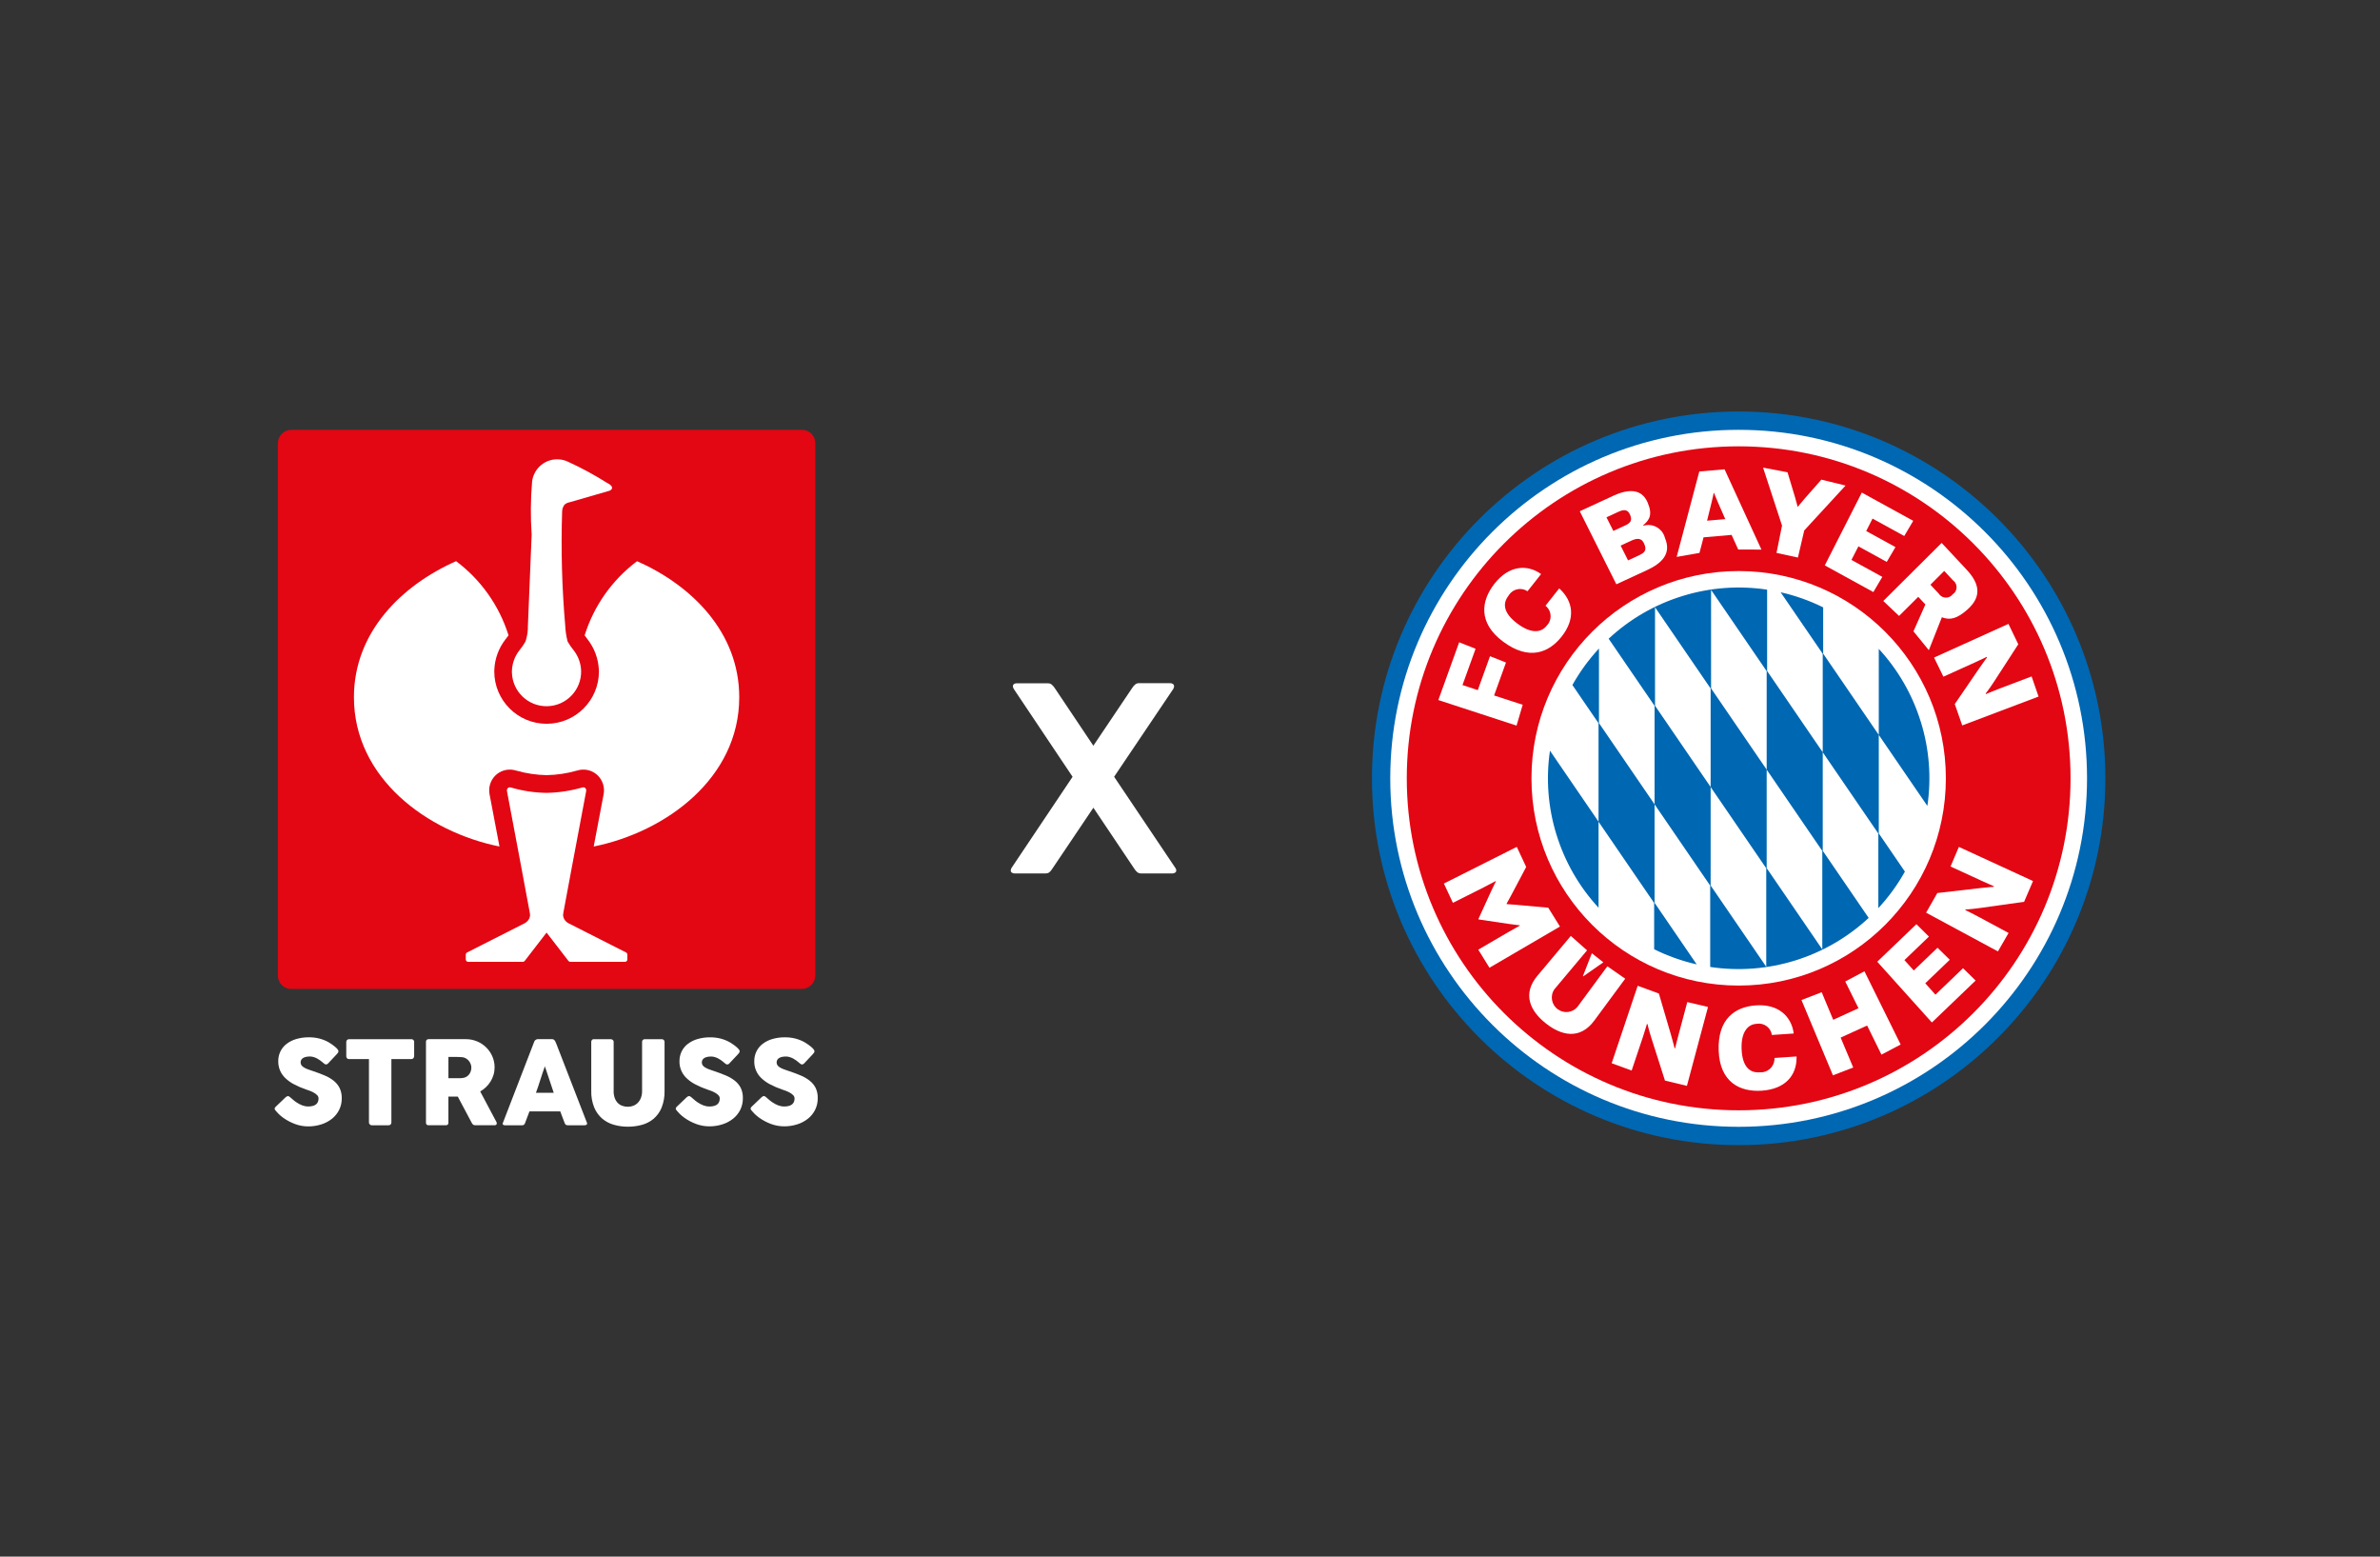
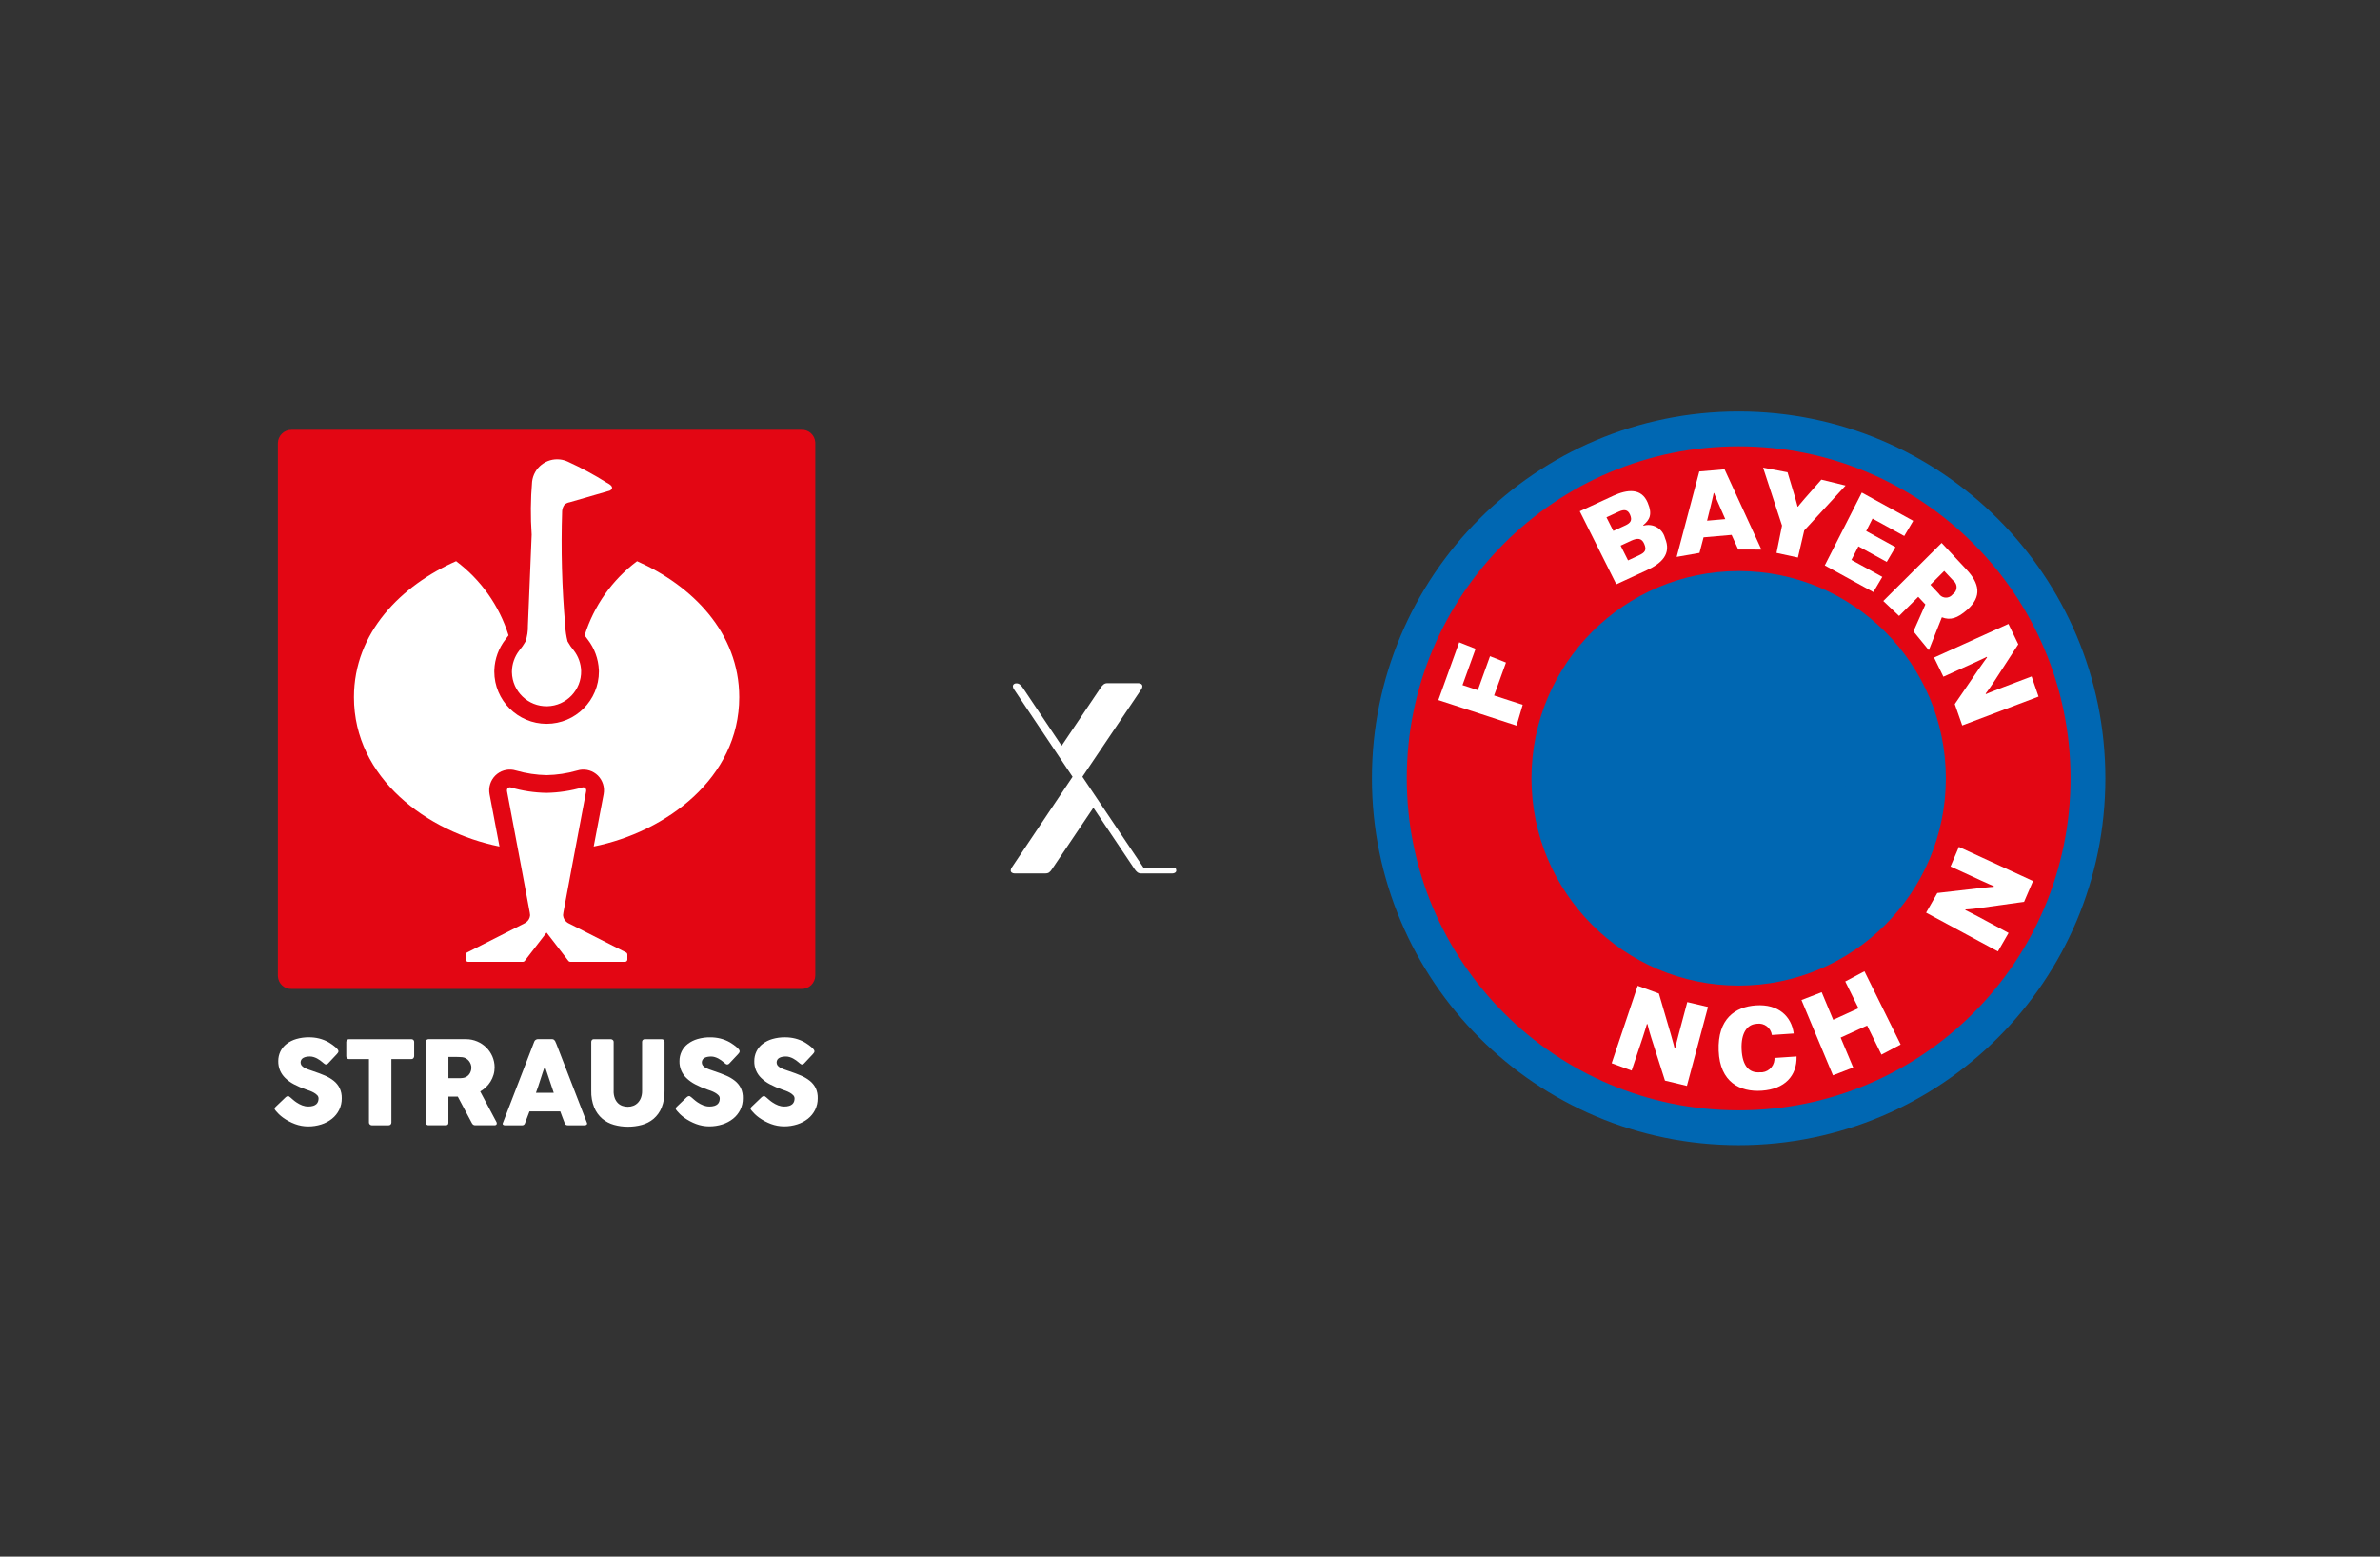
<svg xmlns="http://www.w3.org/2000/svg" id="Kacheln" viewBox="0 0 260 170">
  <rect x="0" y="0" width="260" height="170" fill="#333333" stroke="none" />
  <defs>
    <style>.cls-1{fill:#e30613;}.cls-1,.cls-2,.cls-3,.cls-4{stroke-width:0px;}.cls-2{fill:none;}.cls-3{fill:#fff;}.cls-4{fill:#0067b2;}.cls-5{clip-path:url(#clippath);}</style>
    <clipPath id="clippath">
      <rect class="cls-2" x="169.101" y="64.162" width="41.673" height="41.674" />
    </clipPath>
  </defs>
  <g id="bayern">
    <g id="strauss_X_fc_bayern">
      <path id="Pfad_1279" class="cls-4" d="m189.938,44.938c-22.126,0-40.062,17.936-40.062,40.062s17.936,40.062,40.062,40.062,40.062-17.936,40.062-40.062-17.936-40.062-40.062-40.062Z" />
-       <path id="Pfad_1280" class="cls-3" d="m189.938,46.941c-21.019-.001-38.06,17.038-38.061,38.057-.001,21.019,17.038,38.06,38.057,38.061,21.019.001,38.06-17.038,38.061-38.057v-.002c0-21.019-17.04-38.059-38.059-38.059h.002Z" />
      <path id="Pfad_1281" class="cls-1" d="m189.938,48.744c-20.024,0-36.256,16.232-36.256,36.256,0,20.024,16.232,36.256,36.256,36.256,20.024,0,36.256-16.232,36.256-36.256,0-20.024-16.232-36.256-36.256-36.256h-0Zm0,58.891c-12.501,0-22.635-10.134-22.635-22.635 0-12.501,10.134-22.635,22.635-22.635,12.501 0,22.635,10.134,22.635,22.635 0,12.5-10.133,22.635-22.633,22.635h-.002Z" />
      <g class="cls-5">
        <g id="Gruppe_1158">
          <path id="Pfad_1282" class="cls-4" d="m170.039,91.159c.915,2.969,2.484,5.694,4.593,7.975v-9.396l-5.308-7.754c-.452,3.073-.209,6.209.712,9.175m10.716,7.441v-10.757l-6.076-8.877v-8.142c-1.121,1.21-2.096,2.548-2.902,3.987l2.855,4.171v10.757l6.076,8.876v5.054c1.479.732,3.038,1.286,4.647,1.651l-4.599-6.72-.001.001Zm6.123-12.652l6.076,8.876v10.757l-6.076-8.877v-10.757l-6.076-8.877v-10.756l6.076,8.876v10.758Zm6.123-1.895l-6.076-8.877v-10.756l6.076,8.877v10.756l6.076,8.877v10.756l-6.076-8.877v-10.756Zm-9.22-18.954c-2.999.924-5.75,2.516-8.044,4.656l5.018,7.331v10.756l6.076,8.876v8.884c6.285.943,12.658-1.029,17.312-5.358l-5.018-7.331v-10.756l-6.076-8.877v-8.884c-3.103-.47-6.271-.23-9.268.702m21.467,25.92v-10.757l-6.076-8.877v-5.053c-1.478-.732-3.038-1.286-4.647-1.651l4.599,6.72v10.756l6.076,8.877v8.142c1.121-1.21,2.096-2.548,2.902-3.987l-2.854-4.171Zm4.592-12.178c-.915-2.968-2.484-5.694-4.592-7.975v9.396l5.308,7.754c.453-3.073.209-6.209-.712-9.175" />
        </g>
      </g>
-       <path id="Pfad_1283" class="cls-3" d="m165.7,92.489l1.028,2.191-1.675,3.162c-.252.47-.47.856-.47.856l.022.041s.445.027.973.072l3.561.321,1.276,2.057-7.7,4.499-1.223-1.974,3.222-1.882c.751-.434,1.318-.742,1.318-.742l-.022-.042s-.389-.029-1.202-.149l-3.281-.488-.022-.041,1.379-3.016c.342-.746.534-1.089.534-1.089l-.022-.042s-.567.308-1.341.702l-3.334,1.675-.984-2.108,7.962-4.003Z" />
-       <path id="Pfad_1284" class="cls-3" d="m171.601,102.211l1.775,1.577-3.561,4.241c-.504.717-.331,1.707.386,2.211.664.466,1.572.357,2.106-.253l3.288-4.459,1.949,1.356-3.375,4.57c-1.547,2.097-3.551,1.683-5.284.319s-2.604-3.217-.929-5.212l3.65-4.353-.006.003Zm3.551,2.886l-2.191,1.53-.037-.029.974-2.493,1.253.987v.004Z" />
      <path id="Pfad_1285" class="cls-3" d="m178.909,107.658l2.315.846,1.31,4.474c.284.968.399,1.481.399,1.481l.068.02s.151-.665.373-1.481l.951-3.561,2.265.534-2.304,8.617-2.399-.576-1.494-4.677c-.289-.908-.41-1.483-.41-1.483l-.068-.02s-.199.7-.451,1.456l-1.216,3.628-2.183-.801,2.843-8.458.004.001Z" />
      <path id="Pfad_1286" class="cls-3" d="m196.264,115.375c.049,2.113-1.275,3.567-3.803,3.739-2.365.16-4.578-.913-4.706-4.362-.131-3.495,1.803-4.802,4.074-4.956,2.458-.166,3.88,1.207,4.125,3.072l-2.388.162c-.109-.787-.834-1.336-1.621-1.228-.028.004-.056.009-.084.014-.979.067-1.675.972-1.602,2.766.08,1.876.858,2.6,1.959,2.525.827.073,1.557-.539,1.63-1.366.006-.067.007-.135.004-.202l2.412-.164.002 0Z" />
      <path id="Pfad_1287" class="cls-3" d="m196.794,109.215l2.215-.855,1.256,3.011,2.765-1.26-1.448-2.924,2.098-1.111,3.954,7.995-2.098,1.107-1.565-3.18-2.892,1.318,1.373,3.267-2.215.855-3.436-8.219-.005-.011-0.0.004Z" />
-       <path id="Pfad_1288" class="cls-3" d="m205.081,105.026l4.273-4.095,1.37,1.353-2.677,2.569,1.021,1.133,2.592-2.484,1.342,1.315-2.677,2.565,1.11,1.246,3.015-2.89,1.374,1.349-4.777,4.578-5.965-6.632-.001-.007Z" />
      <path id="Pfad_1289" class="cls-3" d="m210.416,99.67l1.225-2.142,4.629-.534c1.002-.117,1.527-.143,1.527-.143l.031-.063s-.629-.262-1.396-.618l-3.348-1.539.911-2.141,8.101,3.728-.974,2.268-4.863.682c-.945.132-1.532.154-1.532.154l-.031.063s.656.314,1.359.691l3.37,1.812-1.163,2.016-7.847-4.231Z" />
      <path id="Pfad_1290" class="cls-3" d="m159.408,70.144l1.789.712-1.429,3.961,1.671.553,1.335-3.707,1.745.692-1.298,3.597,3.125,1.016-.672,2.276-8.545-2.79,2.277-6.311.001.002Z" />
-       <path id="Pfad_1291" class="cls-3" d="m170.334,64.257c1.542,1.398,1.808,3.312.267,5.263-1.411,1.786-3.582,2.641-6.39.557-2.771-2.055-2.404-4.487-.937-6.346,1.556-1.97,3.541-2.137,5.081-1.039l-1.483,1.878c-.667-.448-1.571-.271-2.019.395-.022.032-.042.065-.061.099-.684.865-.527,1.916.975,3.042,1.437,1.075,2.56,1.036,3.185.245.58-.563.593-1.489.03-2.068-.046-.047-.095-.091-.146-.131l1.498-1.896-.001.002Z" />
      <path id="Pfad_1292" class="cls-3" d="m176.198,54.16c1.576-.728,3.116-.886,3.799.726.558,1.318.204,1.895-.485,2.473l.025.053c.989-.295,2.031.268,2.326,1.257.008.026.015.052.022.078.754,1.771-.401,2.795-1.977,3.524l-3.333,1.54-3.996-7.975,3.621-1.673-.001-.004Zm1.335,3.233c.618-.286.794-.574.545-1.17-.239-.574-.647-.618-1.246-.343l-1.335.615.752,1.488,1.278-.59h.007Zm1.506,3.258c.682-.315.868-.582.58-1.262-.267-.638-.741-.653-1.424-.337l-1.15.534.811,1.615,1.182-.547.002-.003Z" />
      <path id="Pfad_1293" class="cls-3" d="m192.424,60.02l-2.532-.006-.726-1.598-3.063.267-.445,1.699-2.493.438,2.473-9.329,2.76-.237,4.027,8.767-.001-.001Zm-3.947-3.322l-.761-1.736c-.267-.589-.461-1.115-.461-1.115h-.047s-.106.551-.267,1.177l-.454,1.84,1.987-.171.004.004Z" />
      <path id="Pfad_1294" class="cls-3" d="m194.676,57.402l-2.071-6.332,2.671.508.809,2.685c.152.514.287,1.059.287,1.059l.045.01s.348-.445.7-.844l1.855-2.107,2.645.646-4.515,4.904-.69,2.959-2.339-.507.602-2.981Z" />
      <path id="Pfad_1295" class="cls-3" d="m203.393,53.796l5.614,3.083-.979,1.658-3.465-1.902-.693,1.359,3.198,1.756-.954,1.617-3.095-1.7-.76,1.482,3.372,1.852-.979,1.659-5.306-2.913,4.044-7.95.004-0Z" />
      <path id="Pfad_1296" class="cls-3" d="m212.112,59.294l2.723,2.914c1.393,1.491,1.726,2.93.068,4.385-1.06.927-1.832,1.183-2.766.819l-1.424,3.595-1.68-2.057,1.302-2.938-.777-.832-2.096,2.087-1.724-1.633,6.373-6.34h.001Zm-1.225,4.564l.921.986c.277.43.851.553,1.28.275.09-.058.169-.131.233-.216.426-.271.551-.836.28-1.262-.062-.098-.143-.183-.237-.251l-.97-1.037-1.508,1.505Z" />
      <path id="Pfad_1297" class="cls-3" d="m214.361,79.221l-.814-2.329,2.633-3.848c.563-.817.89-1.246.89-1.246l-.027-.065s-.611.304-1.382.649l-3.357,1.52-1.02-2.091,8.126-3.676,1.074,2.226-2.671,4.118c-.513.784-.89,1.257-.89,1.257l.027.065s.667-.289,1.413-.573l3.577-1.357.76,2.199-8.342,3.155.003-.004Z" />
      <path id="Pfad_1298" class="cls-1" d="m30.356,106.544v-58.147c.011-.816.682-1.469,1.498-1.457.01 0.0.021 0.0.031.001h55.651c.8-.044,1.484.568,1.528,1.368.002.03.002.059.002.089v58.147c-.011.816-.682,1.469-1.498,1.457-.011-0-.021-0-.032-.001H31.886c-.8.044-1.484-.569-1.527-1.369-.002-.029-.002-.058-.002-.088Z" />
      <path id="Pfad_1299" class="cls-3" d="m67.035,119.144c-.007.271.037.541.13.795.075.2.192.383.343.534.14.136.309.239.495.301.189.064.387.096.587.095.205.001.408-.036.599-.11.187-.073.356-.185.495-.329.148-.156.263-.34.337-.541.086-.238.128-.489.124-.742v-5.375c-.001-.074.027-.145.079-.197.055-.058.133-.089.213-.086h1.852c.085-.004.168.029.228.089.053.051.082.12.082.193v5.342c.019.636-.092,1.27-.326,1.862-.192.468-.493.883-.877,1.213-.373.309-.808.534-1.276.659-.496.135-1.008.202-1.522.199-.516.002-1.029-.067-1.526-.206-.47-.129-.906-.358-1.278-.671-.383-.331-.683-.747-.877-1.215-.233-.584-.344-1.21-.326-1.839v-5.342c-0-.071.026-.14.073-.193.042-.056.108-.088.178-.089h1.894c.073.004.143.032.199.079.065.045.104.12.104.199v5.374l-.003.003Zm-7.509-2.696c-.08.215-.161.448-.244.696s-.164.5-.244.753-.161.504-.244.75c-.082.247-.164.478-.244.694h1.943l-.969-2.893h.001Zm-1.152-2.71c.007-.03.021-.058.041-.082.051-.063.118-.112.193-.142.034-.015.071-.024.109-.026h1.62c.067-.002.133.022.183.067.042.035.08.075.114.118l.158.361,3.323,8.572c.036.066.028.147-.019.206-.065.06-.153.088-.24.079h-1.816c-.078.005-.156-.014-.224-.053-.059-.045-.103-.107-.124-.178-.084-.215-.166-.43-.247-.643-.08-.213-.16-.427-.24-.643h-3.363c-.08.215-.161.43-.244.643s-.164.427-.244.643c-.039.145-.174.242-.323.234h-1.87c-.072.003-.142-.02-.199-.063-.054-.048-.066-.128-.028-.19l3.437-8.903.002.001Zm-6.944,3.251c.042-.128.063-.261.063-.395-0-.13-.024-.259-.069-.38-.046-.126-.112-.243-.196-.348-.085-.106-.187-.197-.304-.267-.12-.073-.254-.12-.393-.14l-.332-.022c-.103-.007-.216-.01-.338-.01h-.874v2.324h1.165c.076,0,.144-.002.203-.006s.125-.01.196-.019c.141-.015.277-.059.399-.13.115-.067.216-.155.297-.26.081-.105.143-.222.183-.348m-4.896-3.205c-.004-.077.021-.152.069-.212.055-.058.132-.088.211-.083h4.09c.42-.003.835.08,1.221.244.37.156.708.38.994.661.284.28.51.613.668.979.163.376.246.783.244,1.193.001.278-.038.554-.118.82-.076.256-.186.501-.326.728-.139.225-.306.432-.497.614-.19.182-.402.341-.63.472l1.627,3.064c.03.059.068.129.114.209.041.063.065.135.069.209.003.059-.021.117-.067.155-.051.038-.114.057-.178.053h-2.119c-.076-0-.151-.022-.215-.063-.058-.047-.107-.105-.142-.171-.028-.05-1.538-2.893-1.538-2.893h-1.027v2.855c0,.182-.097.272-.291.272h-1.88c-.074.004-.146-.02-.203-.067-.055-.054-.082-.129-.076-.206v-8.835l-.002-.001Zm-8.701-.013c-.002-.077.03-.152.089-.202.056-.051.13-.079.206-.079h6.812c.074-.001.145.024.203.069.062.052.099.128.101.208v1.571c-.001.08-.029.156-.079.218-.053.069-.137.108-.224.104h-2.185v6.936c-0.0.076-.03.15-.082.206-.055.06-.133.093-.215.089h-1.857c-.076-.003-.149-.035-.202-.089-.061-.053-.096-.131-.094-.212v-6.925h-2.178c-.079.002-.155-.027-.212-.082-.062-.064-.094-.151-.089-.24v-1.572h.006Zm-6.258,5.971c-.036-.023-.077-.037-.12-.038-.095.015-.184.06-.252.128-.112.103-1.059,1.012-1.059,1.012-.08.057-.133.144-.146.241,0,.063.048.134.148.25.07.083.187.217.312.337.144.138.297.266.458.384.403.291.844.526,1.31.699.458.171.942.259,1.431.26.49.004.977-.07,1.443-.218.424-.133.819-.342,1.168-.617.328-.261.594-.591.782-.966.193-.393.291-.826.285-1.263.011-.386-.067-.77-.23-1.12-.154-.308-.374-.58-.643-.795-.299-.236-.628-.43-.979-.576-.377-.163-.79-.318-1.237-.466-.232-.076-.436-.147-.611-.212-.153-.055-.301-.125-.44-.209-.105-.061-.196-.143-.267-.24-.116-.185-.118-.42-.006-.608.056-.084.133-.152.222-.199.101-.053.21-.091.323-.11.129-.024.261-.035.393-.035.135 0.0.27.021.399.061.129.039.254.09.374.152.116.06.227.129.332.206.103.076.197.15.281.222l.057.051c.052.045.105.087.161.126.047.033.103.051.161.051.083-.005.161-.044.215-.108l.969-1.032c.047-.048.088-.101.124-.158.027-.046.041-.099.041-.152-.008-.073-.039-.142-.089-.196-.069-.088-.146-.169-.231-.24-.108-.095-.221-.184-.338-.267-.129-.091-.265-.18-.409-.267-.327-.184-.677-.324-1.042-.415-.362-.088-.733-.131-1.105-.13-.469-.006-.936.057-1.386.187-.383.109-.743.288-1.06.528-.286.219-.518.5-.677.823-.161.333-.243.699-.238,1.068-.005.346.06.689.19,1.009.133.311.327.593.57.829.282.272.602.502.95.683.427.225.872.417,1.329.572.114.038.249.085.405.142.154.057.302.126.445.206.134.073.257.166.364.275.095.092.148.219.149.351.001.114-.017.227-.053.336-.036.106-.097.202-.178.279-.1.089-.218.155-.345.193-.175.053-.358.077-.541.073-.227.001-.453-.04-.665-.12-.225-.087-.439-.2-.639-.336-.134-.09-.262-.188-.383-.295-.112-.099-.203-.178-.275-.238-.048-.042-.099-.08-.152-.114m52.003,0c-.036-.023-.077-.037-.12-.038-.095.015-.184.06-.252.128-.111.102-1.059,1.011-1.059,1.011-.08.057-.133.144-.146.241,0,.063.048.134.148.25.07.083.187.217.312.337.144.138.297.266.458.384.403.291.844.526,1.31.699.458.171.942.259,1.431.26.49.004.977-.07,1.443-.218.424-.133.819-.342,1.168-.617.328-.261.594-.591.782-.966.193-.393.291-.826.285-1.263.014-.382-.061-.762-.218-1.111-.154-.308-.374-.58-.643-.795-.299-.236-.628-.43-.979-.576-.377-.163-.79-.318-1.237-.466-.232-.076-.436-.147-.611-.212-.156-.054-.305-.125-.447-.209-.105-.061-.196-.143-.267-.24-.116-.185-.118-.42-.006-.608.056-.084.133-.152.222-.199.101-.053.21-.091.323-.11.129-.024.261-.035.393-.035.135 0.0.27.021.399.061.129.039.254.09.374.152.116.06.227.129.332.206.103.076.197.15.281.222l.057.051c.052.045.105.087.161.126.047.033.103.051.161.051.083-.005.161-.044.215-.108l.969-1.032c.047-.048.088-.101.124-.158.027-.046.041-.099.041-.152-.008-.073-.039-.142-.089-.196-.069-.088-.146-.169-.231-.24-.108-.095-.221-.184-.338-.267-.129-.091-.265-.18-.409-.267-.327-.184-.677-.324-1.042-.415-.362-.088-.733-.131-1.105-.13-.469-.006-.936.057-1.386.187-.383.109-.743.288-1.06.528-.286.219-.518.5-.677.823-.161.333-.243.699-.238,1.068-.017.692.259,1.359.759,1.838.282.272.602.502.95.683.427.225.872.417,1.329.572.114.038.249.085.405.142.154.057.302.126.445.206.134.073.257.166.364.275.095.092.148.219.149.351.001.114-.017.227-.053.336-.036.106-.097.202-.178.279-.1.089-.218.155-.345.193-.175.053-.358.077-.541.073-.227.001-.453-.04-.665-.12-.225-.087-.439-.2-.639-.336-.134-.09-.262-.188-.383-.295-.112-.099-.203-.178-.275-.238-.048-.042-.099-.08-.152-.114m-8.176,0c-.036-.023-.077-.037-.12-.038-.095.015-.184.06-.252.128-.111.102-1.059,1.011-1.059,1.011-.08.057-.133.144-.146.241,0,.063.048.134.148.25.07.083.187.217.312.337.144.138.297.266.458.384.403.291.844.526,1.31.699.458.171.942.259,1.431.26.49.004.977-.07,1.443-.218.424-.133.819-.342,1.168-.617.328-.261.594-.591.782-.966.193-.393.291-.826.285-1.263.014-.382-.061-.762-.218-1.111-.154-.308-.374-.58-.643-.795-.299-.236-.628-.43-.979-.576-.377-.163-.79-.318-1.237-.466-.232-.076-.436-.147-.611-.212-.153-.055-.301-.125-.44-.209-.105-.061-.196-.143-.267-.24-.116-.185-.118-.42-.006-.608.056-.084.133-.152.222-.199.101-.053.21-.091.323-.11.129-.024.261-.035.393-.035.135 0.0.27.021.399.061.129.039.254.09.374.152.116.06.227.129.332.206.103.076.197.15.281.222l.057.051c.052.045.105.087.161.126.047.033.103.051.161.051.083-.005.161-.044.215-.108l.969-1.032c.047-.048.088-.102.124-.158.027-.046.041-.099.041-.152-.008-.073-.039-.142-.089-.196-.069-.088-.146-.169-.231-.24-.108-.095-.221-.184-.338-.267-.129-.091-.265-.18-.409-.267-.327-.184-.677-.324-1.042-.415-.362-.088-.733-.131-1.105-.13-.469-.006-.936.057-1.386.187-.383.109-.743.288-1.06.528-.286.219-.518.5-.677.823-.161.333-.243.699-.238,1.068-.017.692.259,1.359.759,1.838.282.272.602.502.95.683.427.225.872.417,1.329.572.114.038.249.085.405.142.154.057.302.126.445.206.134.073.257.166.364.275.095.092.148.219.149.351.001.114-.017.227-.053.336-.036.106-.097.202-.178.279-.1.089-.218.155-.345.193-.175.053-.358.077-.541.073-.227.001-.453-.04-.665-.12-.225-.087-.439-.2-.639-.336-.134-.09-.262-.188-.383-.295-.112-.099-.203-.178-.275-.238-.045-.039-.094-.074-.144-.106" />
      <path id="Pfad_1300" class="cls-3" d="m66.549,53.604c-.356.103-4.24,1.229-4.312,1.246-.211.034-.409.126-.57.267-.152.205-.241.449-.257.703-.136,4.171-.023,8.346.337,12.504.026.585.113,1.165.259,1.732.198.35.427.681.685.99.491.638.768,1.414.794,2.219.044,2.088-1.613,3.817-3.701,3.861-2.088.044-3.817-1.613-3.861-3.701-.001-.033-.001-.065-.001-.098.014-.827.295-1.627.801-2.281.258-.309.487-.64.685-.99.187-.558.276-1.144.262-1.732.133-3.401.324-7.663.41-9.935-.132-1.927-.116-3.862.047-5.787.176-1.514,1.546-2.599,3.06-2.423.295.034.582.116.851.242,1.469.671,2.891,1.44,4.257,2.301l.199.111c.663.394.267.686.127.747l-.071.023-.003-0Zm-6.839,48.242s-1.602,2.065-2.396,3.105c-.046.056-.115.088-.187.089h-6c-.134-.005-.24-.114-.243-.247v-.549c.004-.093.056-.177.137-.222l6.279-3.186s.057-.029.089-.05c.029-.018.058-.037.085-.059.254-.181.414-.467.436-.778-.007-.098-.02-.196-.038-.292,0,0-1.753-9.424-2.485-13.243-.049-.291.141-.466.38-.426,1.283.38,2.612.582,3.95.6,1.333-.025,2.656-.227,3.936-.6.239-.041.429.134.38.426-.732,3.819-2.485,13.243-2.485,13.243-.018.097-.031.194-.038.292.023.311.183.596.436.778.026.021.054.04.083.057.023.014.089.05.089.05l6.281,3.187c.081.045.133.129.137.222v.549c-.003.133-.109.242-.242.247h-6.002c-.072-.001-.141-.033-.187-.089-.793-1.04-2.396-3.105-2.396-3.105m-5.707-28.691c.048-1.208.473-2.37,1.215-3.324,0,0,.251-.315.338-.445-1.012-3.235-3.016-6.069-5.729-8.101-5.983,2.651-11.16,7.782-11.16,14.856,0,8.84,8.004,14.714,15.899,16.308-.365-1.94-1.086-5.719-1.086-5.719-.136-.74.1-1.499.631-2.032.522-.513,1.26-.743,1.981-.616.113.019.224.046.332.082,1.072.304,2.18.469,3.294.49,1.112-.021,2.216-.186,3.285-.49.108-.036.219-.063.332-.082.721-.127,1.459.103,1.981.616.531.533.767,1.292.631,2.032,0,0-.721,3.78-1.086,5.719,7.895-1.594,15.899-7.468,15.899-16.308,0-7.078-5.178-12.205-11.161-14.853-2.713,2.032-4.717,4.866-5.729,8.101.089.13.234.312.333.445.74.957,1.166,2.119,1.221,3.327,0,.047.007.103.007.168,0,3.157-2.559,5.716-5.716,5.716-3.157,0-5.716-2.559-5.716-5.716l.007-.168-.004-.005Z" />
-       <path id="Pfad_1301" class="cls-3" d="m128.399,94.776c.064.084.1.186.102.291.002.094-.045.182-.124.232-.087.061-.192.092-.298.089h-3.406c-.145.006-.289-.035-.409-.117-.133-.106-.246-.234-.335-.378l-4.484-6.682-4.499,6.682c-.091.154-.209.29-.349.401-.114.068-.246.1-.378.094h-3.377c-.109.005-.217-.026-.306-.089-.076-.053-.12-.14-.118-.232.004-.11.04-.216.102-.306l6.653-9.928-6.405-9.564c-.067-.094-.108-.205-.118-.32-.004-.089.034-.175.102-.233.078-.062.176-.094.276-.089h3.464c.135-.003.268.038.378.117.137.111.255.244.349.393l4.223,6.304,4.251-6.321c.094-.149.212-.282.349-.393.115-.08.253-.121.393-.117h3.406c.11-.005.218.028.306.094.077.062.119.156.116.255-.006.098-.037.193-.089.277l-6.463,9.594,6.681,9.943.003.004Z" />
+       <path id="Pfad_1301" class="cls-3" d="m128.399,94.776c.064.084.1.186.102.291.002.094-.045.182-.124.232-.087.061-.192.092-.298.089h-3.406c-.145.006-.289-.035-.409-.117-.133-.106-.246-.234-.335-.378l-4.484-6.682-4.499,6.682c-.091.154-.209.29-.349.401-.114.068-.246.1-.378.094h-3.377c-.109.005-.217-.026-.306-.089-.076-.053-.12-.14-.118-.232.004-.11.04-.216.102-.306l6.653-9.928-6.405-9.564c-.067-.094-.108-.205-.118-.32-.004-.089.034-.175.102-.233.078-.062.176-.094.276-.089c.135-.003.268.038.378.117.137.111.255.244.349.393l4.223,6.304,4.251-6.321c.094-.149.212-.282.349-.393.115-.08.253-.121.393-.117h3.406c.11-.005.218.028.306.094.077.062.119.156.116.255-.006.098-.037.193-.089.277l-6.463,9.594,6.681,9.943.003.004Z" />
    </g>
  </g>
</svg>